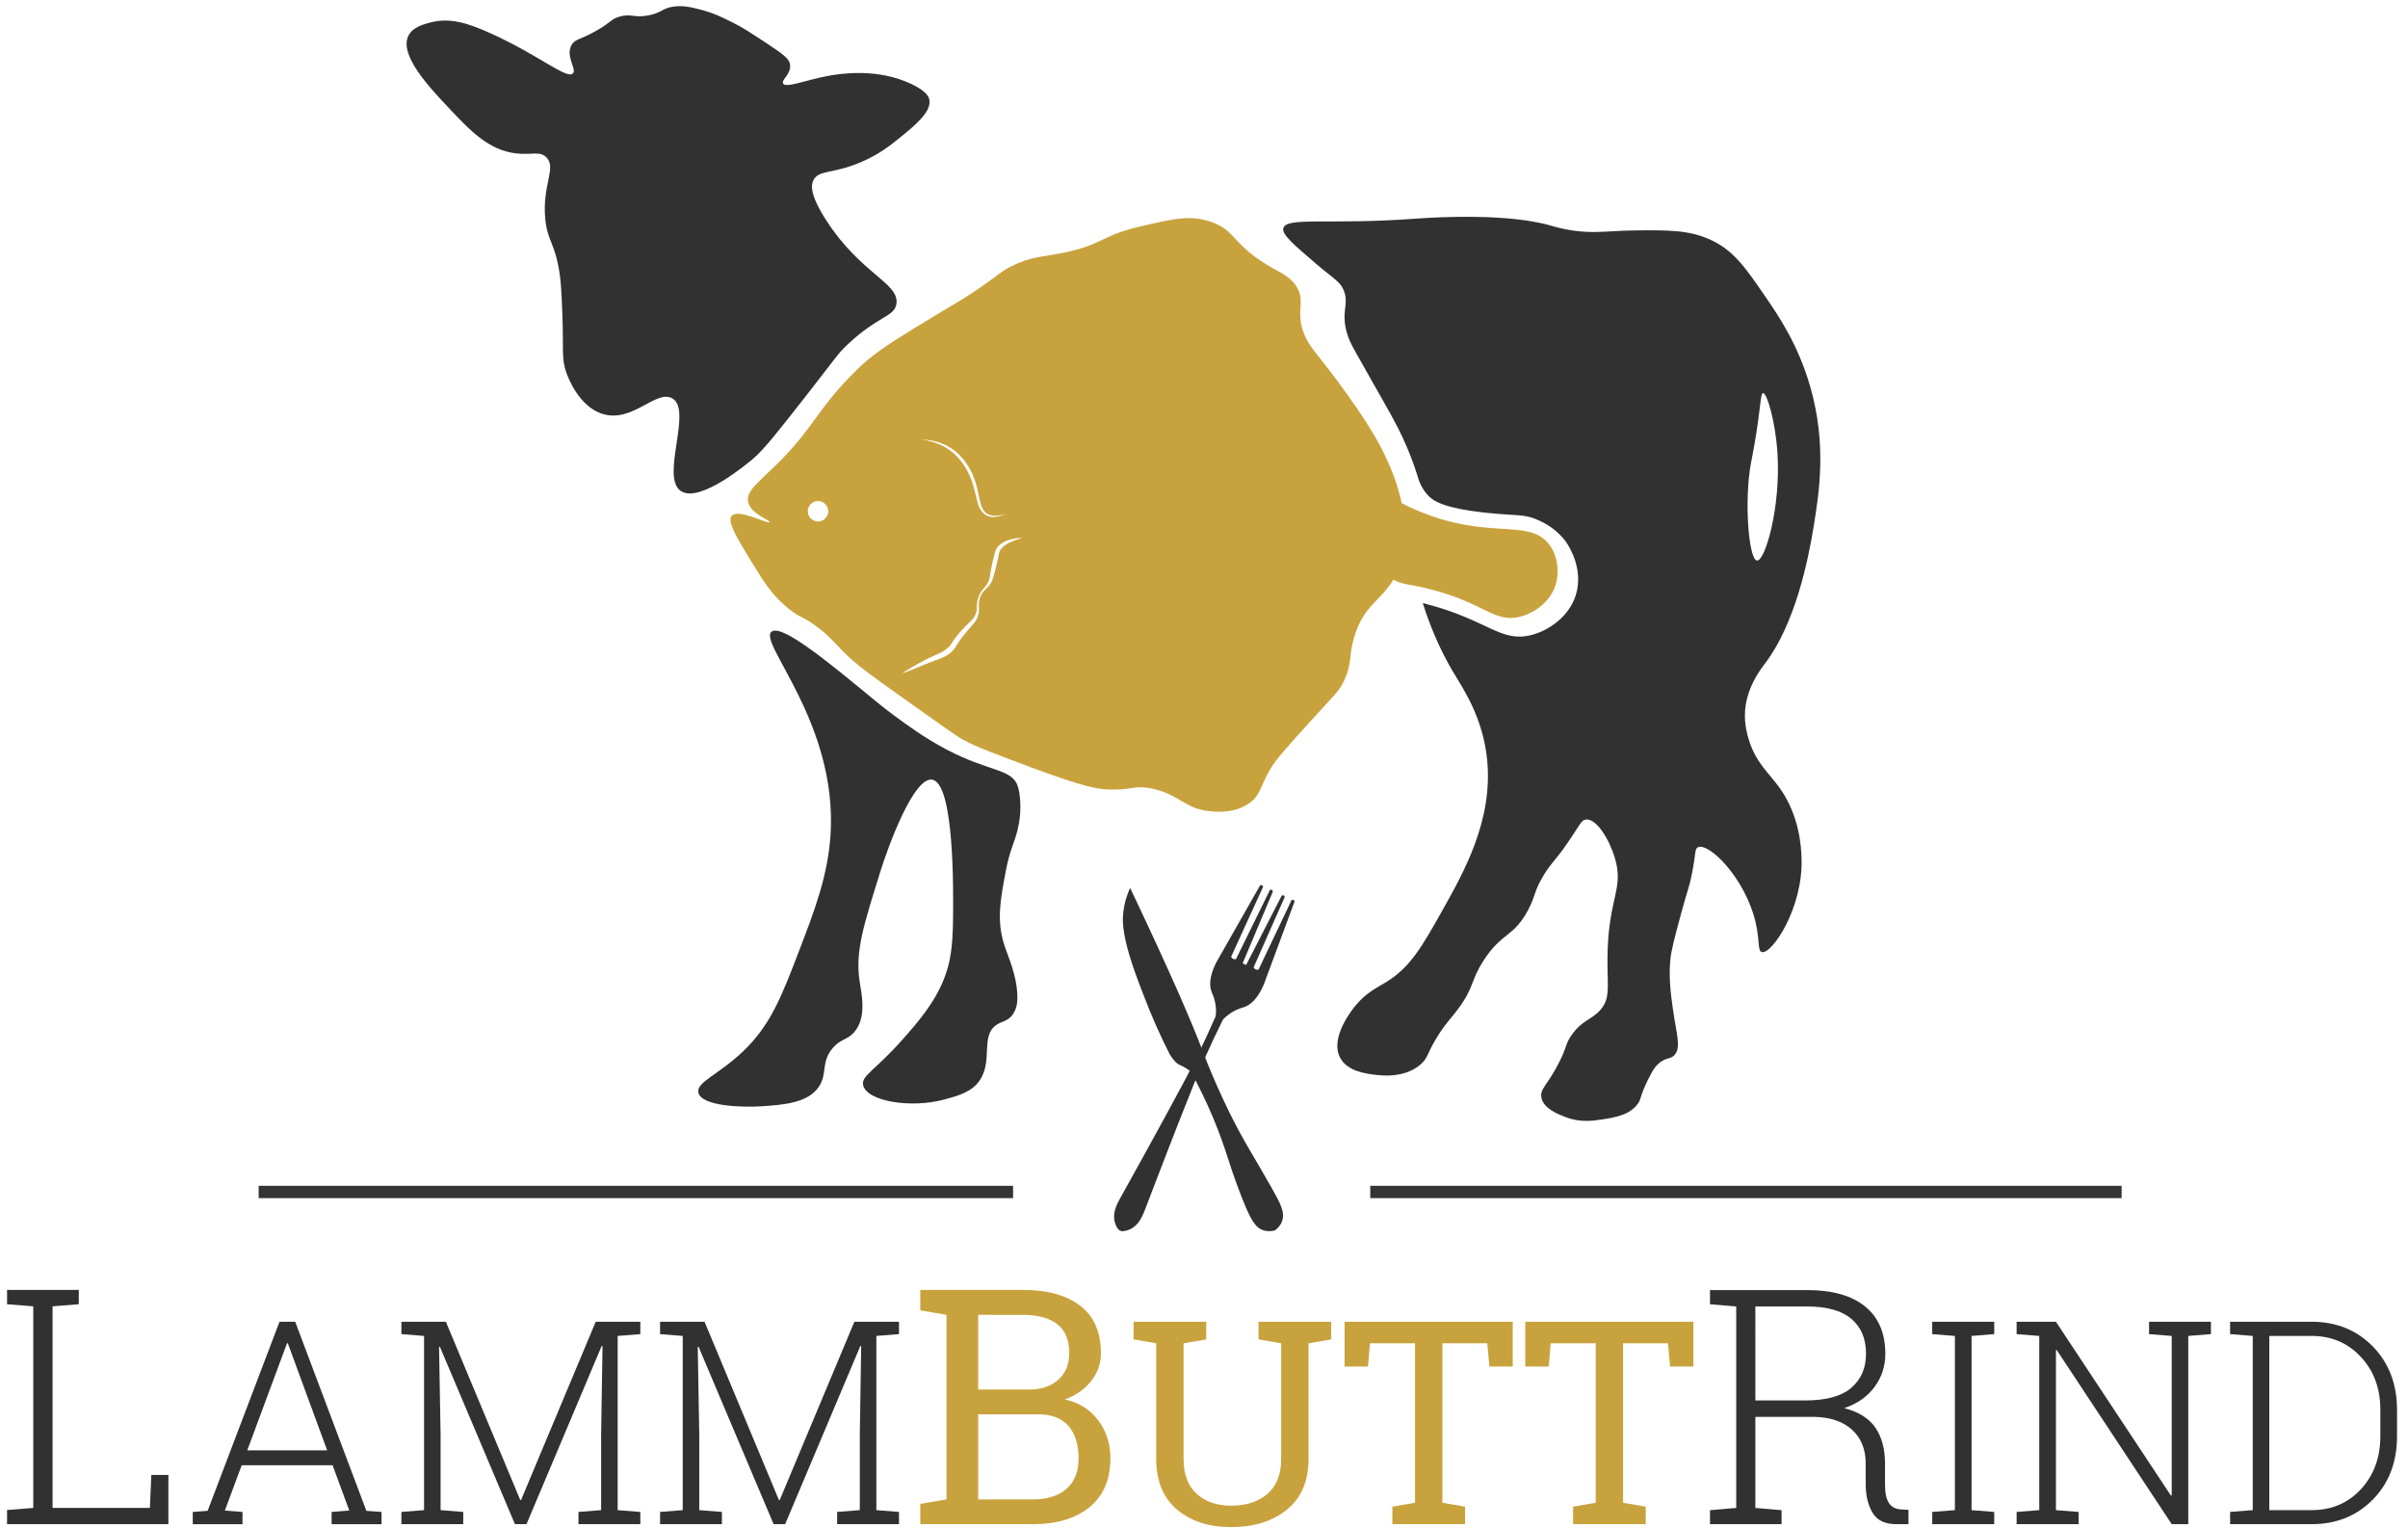
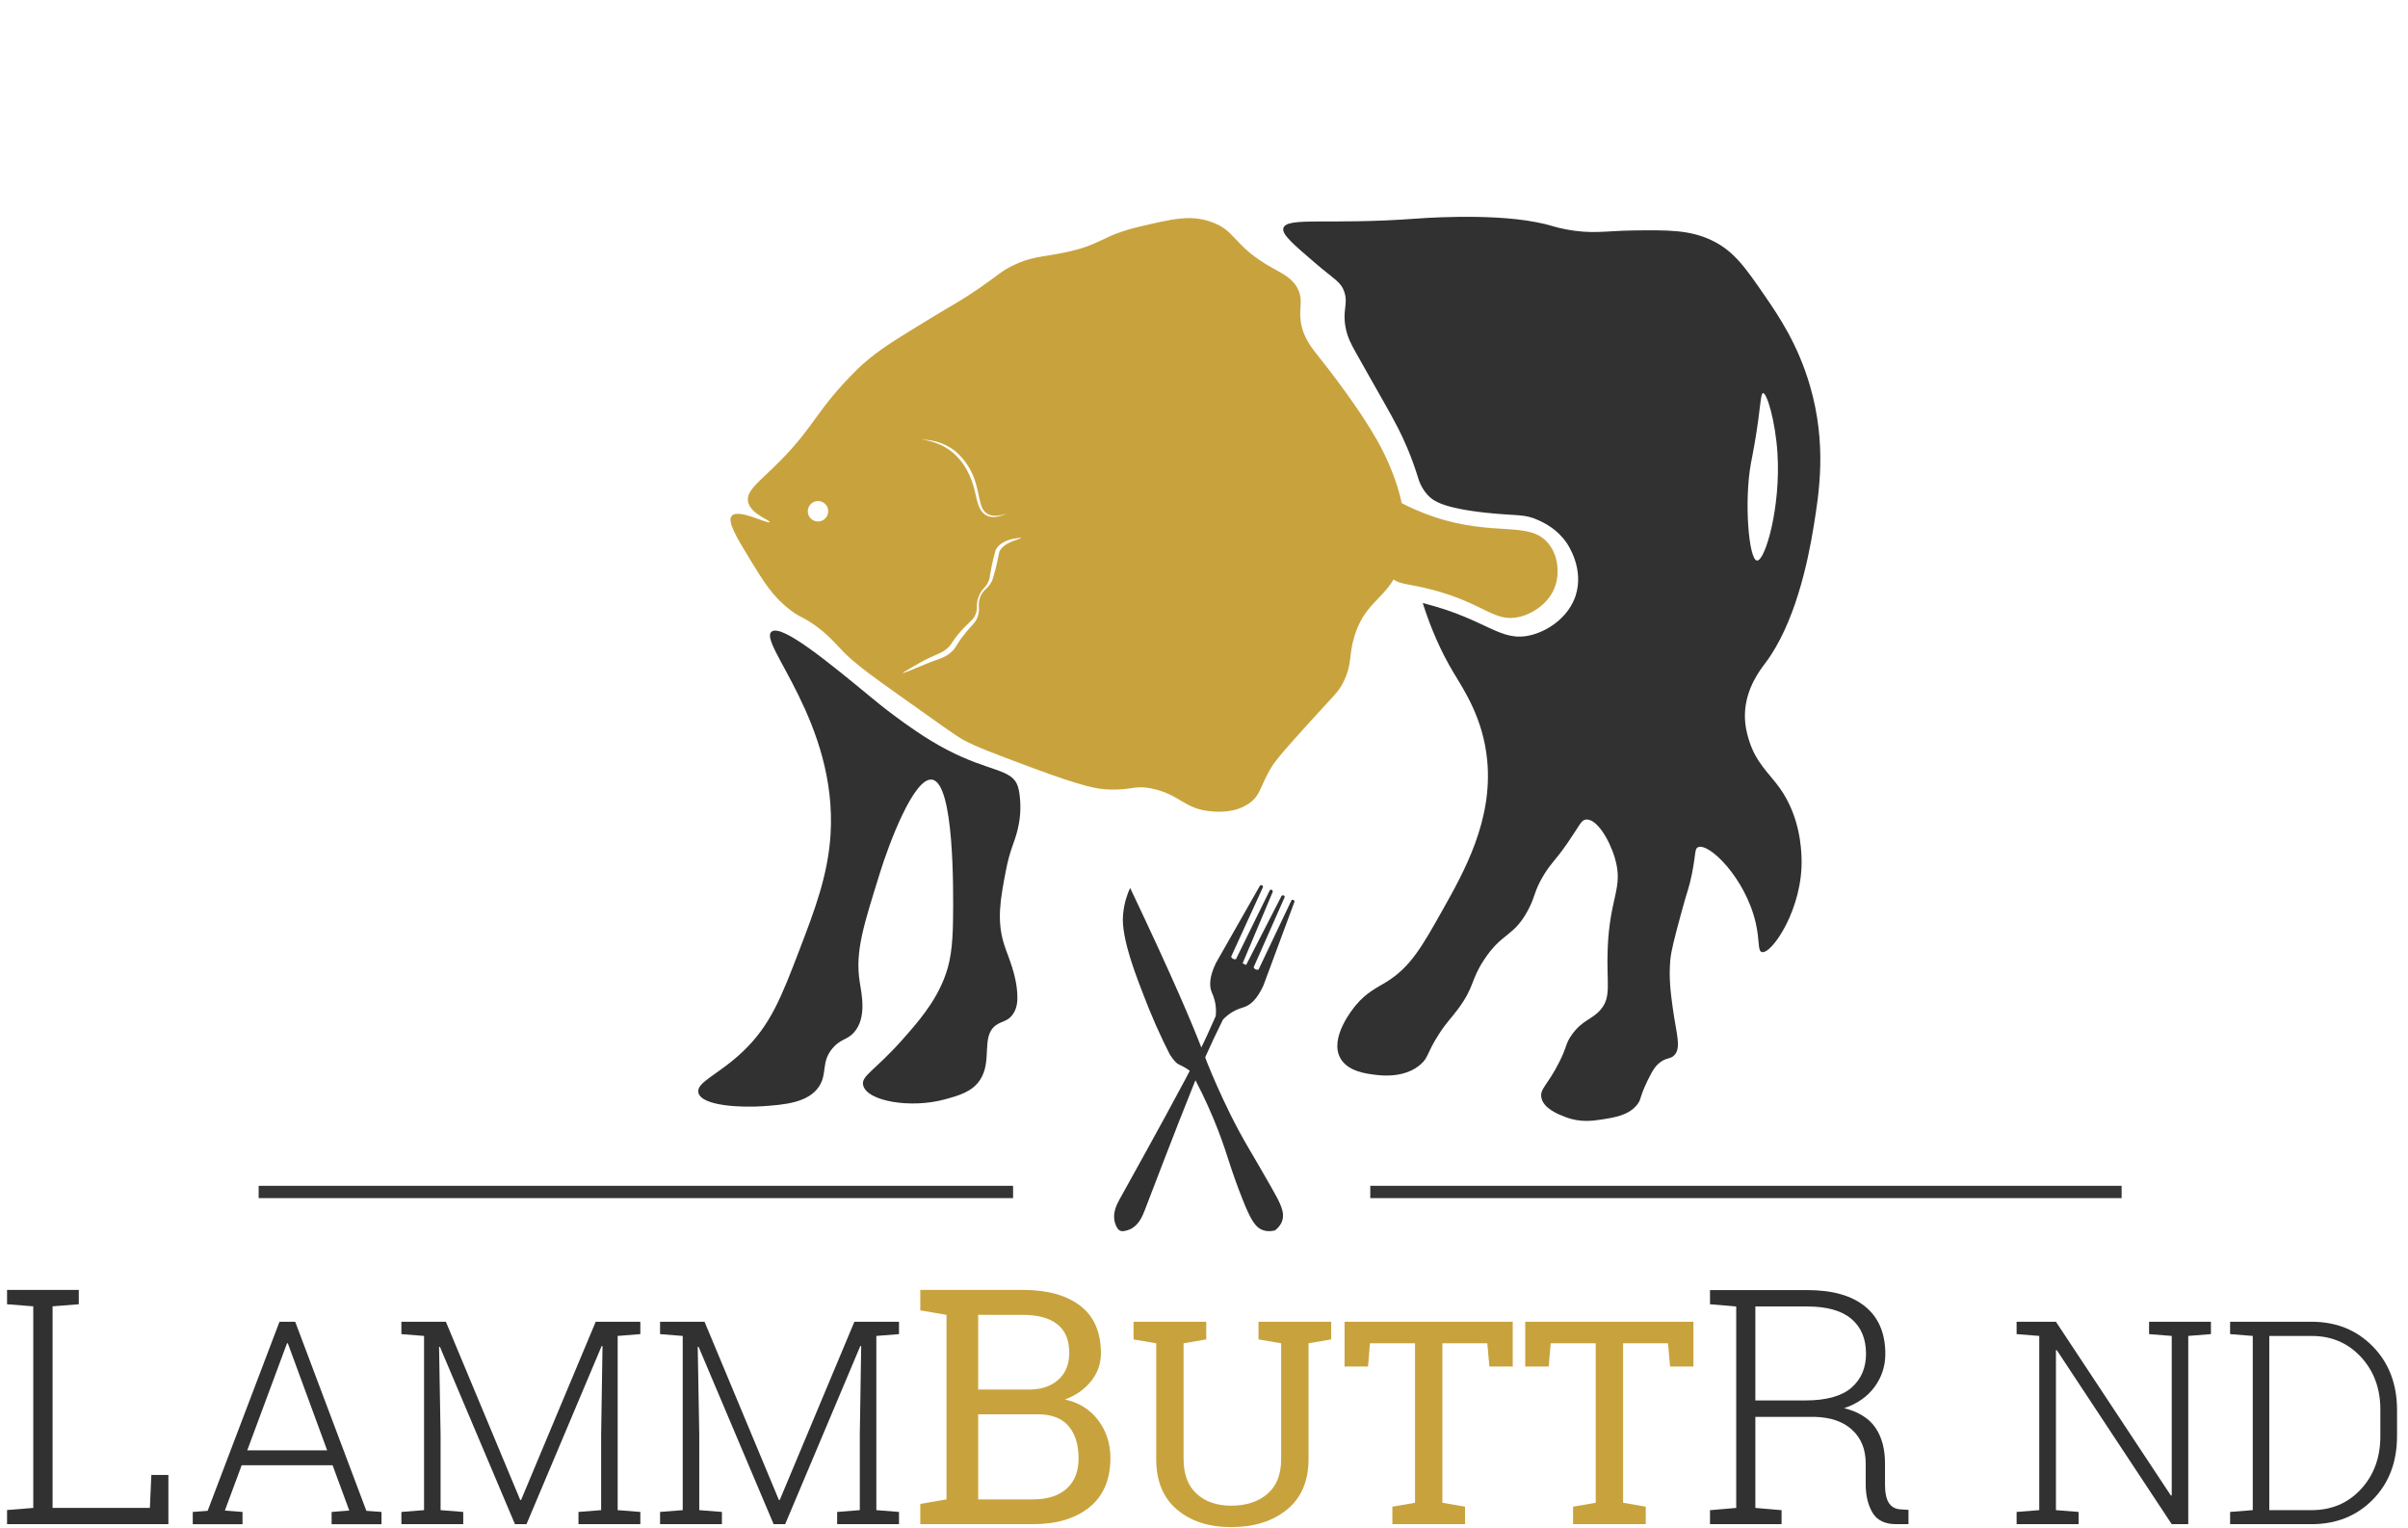
<svg xmlns="http://www.w3.org/2000/svg" xmlns:xlink="http://www.w3.org/1999/xlink" version="1.1" id="Ebene_1" x="0px" y="0px" width="782px" height="496px" viewBox="0 0 782 496" enable-background="new 0 0 782 496" xml:space="preserve">
  <g>
    <defs>
      <rect id="SVGID_1_" x="-34" y="-27" width="850" height="560" />
    </defs>
    <clipPath id="SVGID_2_">
      <use xlink:href="#SVGID_1_" overflow="visible" />
    </clipPath>
-     <path clip-path="url(#SVGID_2_)" fill="#313131" d="M218.274,129.304c-5.274-2.866-12.828,8.022-22.49,5.115   c-7.847-2.362-11.384-12.109-11.817-13.303c-1.718-4.734-0.888-7.341-1.341-19.151c-0.265-6.91-0.467-10.362-0.888-13.132   c-1.556-10.245-3.901-10.312-4.645-17.564c-1.139-11.117,3.773-16.81,0.316-20.218c-2.142-2.111-4.757-0.646-9.819-1.247   c-8.973-1.064-14.878-7.344-22.174-15.104c-6.096-6.483-15.928-16.939-12.756-23.156c1.408-2.76,4.857-3.658,7.172-4.26   c6.179-1.609,11.968,0.113,19.621,3.586c15.6,7.078,24.594,14.915,26.58,12.986c1.396-1.356-2.519-5.619-0.402-9.298   c1.096-1.904,2.582-1.52,7.903-4.512c5.057-2.843,4.656-3.719,7.467-4.589c4.028-1.247,4.915,0.532,9.869-0.518   c4.157-0.882,4.117-2.258,7.887-2.79c3.162-0.447,5.646,0.175,8.948,1.036c3.963,1.033,6.692,2.365,9.967,3.987   c3.854,1.908,6.512,3.745,11.911,7.292c5.369,3.527,6.819,4.806,7.002,6.668c0.292,2.979-2.921,4.8-2.28,5.977   c0.867,1.593,7.119-1.082,14.797-2.502c4.093-0.757,15.87-2.502,26.742,2.604c5.212,2.448,5.796,4.394,5.934,5.012   c0.887,3.985-4.46,8.334-9.486,12.423c-2.928,2.382-6.685,5.439-12.697,8.001c-9.152,3.901-13.624,2.432-15.394,5.772   c-0.773,1.458-1.44,4.506,4.167,13.183c11.207,17.343,23.553,20.221,22.762,26.919c-0.514,4.353-5.814,3.874-15.744,13.2   c-3.499,3.287-3.757,4.207-13.405,16.524c-9.21,11.757-13.886,17.696-17.354,20.645c-1.87,1.59-17.46,14.651-23.544,10.52   C214.388,154.863,225.047,132.985,218.274,129.304" />
    <path clip-path="url(#SVGID_2_)" fill="#313131" d="M573.326,215.236c9.515-12.649,13.755-32.545,15.645-44.196   c1.801-11.1,4.344-26.773-1.173-45.76c-3.891-13.394-10.086-22.562-14.472-28.943c-6.537-9.51-10.257-14.922-17.601-18.382   c-7.118-3.356-14.229-3.268-25.422-3.129c-8.807,0.109-13.211,1.299-21.902-0.391c-3.318-0.646-4.554-1.184-6.886-1.751   c0,0-1.438-0.317-2.893-0.596c-15.578-2.99-38.64-1.11-38.64-1.11c-28.697,2.138-42.346-0.71-43.229,3.185   c-0.45,1.981,3.28,5.177,10.742,11.569c5.893,5.048,7.999,5.767,9.09,9.09c1.296,3.946-0.708,5.873,0.413,11.568   c0.64,3.25,1.851,5.456,3.306,8.057c7.207,12.885,11.135,19.436,13.842,24.791c1.754,3.469,4.099,8.617,6.197,15.287   c0.438,1.635,1.327,4.048,3.306,6.198c1.738,1.89,4.89,4.198,18.628,5.718c10.481,1.159,12.668,0.261,17.524,2.546   c1.867,0.878,5.845,2.808,8.886,7.143c0.582,0.829,5.817,8.582,3.002,17.258c-2.114,6.516-8.257,11.177-14.257,12.755   c-10.225,2.69-14.315-5.083-35.387-10.345c2.513,7.958,5.795,15.574,9.982,22.567c3.31,5.528,9.648,14.792,10.95,28.551   c1.844,19.481-7.53,36.153-14.471,48.499c-6.736,11.981-10.456,18.597-18.383,23.466c-2.887,1.774-6.337,3.319-9.778,7.433   c-1.081,1.292-8.696,10.649-5.084,17.209c2.431,4.41,8.594,5.116,11.733,5.475c1.821,0.209,9.376,1.074,14.472-3.52   c2.538-2.288,1.857-3.578,5.866-9.778c2.624-4.056,3.833-4.924,6.258-8.213c5.294-7.181,3.914-8.996,8.214-15.645   c5.955-9.21,9.754-7.51,14.472-16.427c2.521-4.769,1.814-5.973,5.084-11.343c2.563-4.209,3.492-4.284,7.822-10.56   c3.92-5.683,4.29-7.263,5.866-7.432c3.392-0.362,7.55,6.322,9.387,12.517c2.896,9.758-1.722,12.4-2.347,29.724   c-0.402,11.15,1.32,15.333-2.346,19.556c-2.786,3.208-5.949,3.292-9.387,8.213c-2.016,2.885-1.314,3.407-3.911,8.605   c-3.823,7.652-6.491,8.819-5.867,11.733c0.756,3.529,5.421,5.331,7.822,6.258c4.706,1.816,8.868,1.226,11.733,0.783   c4.24-0.656,9.065-1.403,11.733-5.085c1.237-1.707,0.508-1.972,3.129-7.432c1.814-3.781,2.796-4.969,3.911-5.867   c2.224-1.79,3.359-1.119,4.693-2.347c2.575-2.369,0.771-7.105-0.391-15.644c-0.618-4.531-1.29-9.468-0.783-15.254   c0.282-3.214,1.361-7.227,3.521-15.254c2.087-7.756,2.57-8.146,3.52-12.906c1.321-6.621,0.829-8.101,1.956-8.604   c3.564-1.597,15.457,10.073,18.773,24.641c1.329,5.836,0.568,9.011,1.956,9.387c3.187,0.862,13.479-14.205,12.906-30.507   c-0.105-3.02-0.473-13.449-7.04-22.686c-3.499-4.922-7.892-8.285-10.169-16.036c-0.446-1.521-1.293-4.483-1.174-8.213   C566.943,223.347,571.81,217.252,573.326,215.236 M568.633,150.312c0.242-1.311,0.603-2.95,1.173-6.258   c2.021-11.689,1.867-16.345,2.738-16.427c1.242-0.116,4.034,9.112,4.693,19.556c1.109,17.557-4.029,35.028-6.648,34.809   C567.893,181.766,566.35,162.671,568.633,150.312" />
    <path clip-path="url(#SVGID_2_)" fill="#313131" d="M330.521,255.24c0.604,1.815,1.029,5.448,0.768,9.018   c-0.173,2.377-0.614,4.295-0.847,5.251c-1.004,4.117-2.488,6.382-3.791,13.202c-1.735,9.086-3.072,16.085-0.535,24.016   c1.326,4.144,4.102,9.77,4.275,16.709c0.037,1.488-0.025,3.878-1.516,5.949c-1.66,2.308-3.557,2.09-5.471,3.499   c-4.94,3.642-1.021,11.526-5.151,17.759c-2.564,3.867-6.868,5.047-11.454,6.303c-11.007,3.015-25.294,0.616-26.489-4.615   c-0.701-3.065,3.676-4.564,12.731-14.76c4.929-5.551,10.261-11.644,13.46-19.594c2.12-5.271,2.912-10.391,3.008-19.936   c0.089-8.803,0.444-43.813-6.82-44.91c-5.914-0.892-14.09,21.107-16.91,30.208c-5.273,17.015-8.146,25.556-6.587,35.459   c0.606,3.85,2.38,11.654-1.857,16.401c-2.275,2.548-4.343,2.045-6.953,5.13c-3.781,4.468-1.668,8.161-4.331,12.321   c-3.495,5.461-11.575,6.034-18.282,6.509c-6.727,0.476-19.947,0.008-20.96-4.399c-0.779-3.387,6.418-5.752,14.361-13.278   c9.11-8.636,12.625-17.83,18.668-33.637c4.603-12.041,9.036-23.553,9.881-36.814c2.32-36.412-23.79-62.543-19.111-65.973   c3.375-2.474,18.497,9.99,32.471,21.507c1.287,1.06,3.955,3.286,7.802,6.115c3.668,2.698,9.626,7.079,16.657,10.753   C321.351,250.65,328.635,249.563,330.521,255.24" />
    <path clip-path="url(#SVGID_2_)" fill="#313131" d="M410.333,319.873c3.356-9.048,6.712-18.096,10.067-27.144   c-0.001-0.024-0.025-0.341-0.301-0.501c-0.209-0.122-0.478-0.105-0.681,0.043c-3.564,7.502-7.13,15.004-10.693,22.506   c-0.106,0.036-0.466,0.143-0.879-0.011c-0.495-0.186-0.698-0.608-0.736-0.692c3.367-7.611,6.733-15.222,10.1-22.833   c-0.002-0.025-0.025-0.341-0.302-0.501c-0.209-0.122-0.498-0.06-0.701,0.088c-3.835,7.477-7.688,14.992-11.524,22.472l-0.529-0.247   l-0.084-0.038l-0.529-0.247c3.264-7.747,6.544-15.53,9.807-23.273c-0.018-0.251-0.152-0.52-0.38-0.602   c-0.301-0.109-0.56,0.08-0.579,0.095c-3.667,7.471-7.334,14.944-11,22.415c-0.09,0.024-0.544,0.143-1.005-0.118   c-0.383-0.217-0.532-0.561-0.572-0.665c3.455-7.553,6.91-15.104,10.366-22.658c-0.018-0.251-0.177-0.467-0.404-0.549   c-0.301-0.107-0.559,0.077-0.578,0.092c-4.774,8.387-9.548,16.773-14.322,25.159c-2.301,4.756-2.088,7.601-1.416,9.339   c0.286,0.741,0.941,2.023,1.261,4.025c0.258,1.618,0.181,2.99,0.075,3.897c-3.809,8.771-7.327,15.724-9.833,20.446   c-7.705,14.521-20.727,37.805-21.412,39.083c-0.836,1.563-2.377,4.43-1.485,7.457c0.265,0.901,0.647,1.746,1.134,2.271   c0.123,0.11,0.31,0.256,0.564,0.376c0.259,0.121,0.493,0.171,0.659,0.193c0.532-0.03,1.453-0.147,2.468-0.591   c2.892-1.263,4.096-4.28,4.755-5.926c0.54-1.346,10.007-26.291,16.177-41.527c2.007-4.956,5.072-12.121,9.343-20.677   c0.628-0.664,1.629-1.606,3.034-2.448c1.74-1.043,3.143-1.365,3.894-1.622C405.854,326.358,408.169,324.693,410.333,319.873" />
    <path clip-path="url(#SVGID_2_)" fill="#313131" d="M367.014,288.283c13.973,29.408,20.313,44.433,23.484,52.759   c0.649,1.704,2.208,5.863,4.682,11.408c2.457,5.508,5.707,12.55,10.705,21.002c1.665,2.813,4.084,6.945,6.993,12.063   c2.902,5.105,4.559,8.144,3.433,11.077c-0.534,1.393-1.526,2.321-2.279,2.888c-0.892,0.227-2.24,0.427-3.68-0.018   c-2.734-0.844-4.258-3.539-7.033-10.584c-1.275-3.239-2.831-7.437-4.431-12.436c-1.312-4.19-2.914-8.689-4.885-13.411   c-2.35-5.626-4.847-10.673-7.308-15.131c-0.357-0.281-0.945-0.719-1.715-1.185c-0.76-0.46-1.412-0.775-1.803-0.954   c-0.186-0.085-0.321-0.143-0.348-0.154c-1.325-0.575-2.979-3.339-2.979-3.339c-1.254-2.463-2.778-5.585-4.407-9.257   c-1.615-3.64-2.644-6.269-4.057-9.874c-2.72-6.941-3.872-10.555-4.535-12.758c-0.412-1.367-0.613-2.053-0.866-3.057   c-1.468-5.832-1.432-8.743-1.249-10.613C365.097,293.032,366.13,290.161,367.014,288.283" />
    <polygon clip-path="url(#SVGID_2_)" fill="#313131" points="2.291,494.859 2.291,490.263 10.805,489.583 10.805,424.131    2.291,423.452 2.291,418.803 10.805,418.803 17.074,418.803 25.587,418.803 25.587,423.452 17.074,424.131 17.074,489.583    48.676,489.583 49.146,478.875 54.684,478.875 54.684,494.859  " />
    <path clip-path="url(#SVGID_2_)" fill="#313131" d="M62.599,490.887l4.83-0.36l23.337-61.39h5.101l23.111,61.39l4.92,0.36v3.973   h-16.205v-3.973l5.733-0.451l-5.417-14.715H78.487l-5.462,14.715l5.733,0.451v3.973h-16.16V490.887z M80.293,470.891h25.955   l-12.774-34.757h-0.271L80.293,470.891z" />
    <polygon clip-path="url(#SVGID_2_)" fill="#313131" points="195.669,437.081 195.398,436.991 170.978,494.859 167.232,494.859    142.856,437.262 142.586,437.307 143.082,465.835 143.082,490.301 150.44,490.887 150.44,494.859 130.353,494.859 130.353,490.887    137.711,490.301 137.711,433.741 130.353,433.154 130.353,429.137 137.711,429.137 144.797,429.137 168.947,487.005    169.218,487.005 193.458,429.137 207.947,429.137 207.947,433.154 200.589,433.741 200.589,490.301 207.947,490.887    207.947,494.859 187.86,494.859 187.86,490.887 195.218,490.301 195.218,465.835  " />
    <polygon clip-path="url(#SVGID_2_)" fill="#313131" points="279.673,437.081 279.402,436.991 254.982,494.859 251.236,494.859    226.86,437.262 226.59,437.307 227.086,465.835 227.086,490.301 234.444,490.887 234.444,494.859 214.357,494.859 214.357,490.887    221.715,490.301 221.715,433.741 214.357,433.154 214.357,429.137 221.715,429.137 228.801,429.137 252.951,487.005    253.222,487.005 277.462,429.137 291.951,429.137 291.951,433.154 284.593,433.741 284.593,490.301 291.951,490.887    291.951,494.859 271.864,494.859 271.864,490.887 279.222,490.301 279.222,465.835  " />
    <path clip-path="url(#SVGID_2_)" fill="#C8A33D" d="M332.191,418.803c7.94,0,14.148,1.716,18.623,5.146   c4.474,3.431,6.712,8.575,6.712,15.436c0,3.379-1.07,6.399-3.212,9.063s-4.972,4.641-8.489,5.929   c4.562,0.976,8.166,3.222,10.813,6.738c2.646,3.518,3.97,7.609,3.97,12.275c0,6.966-2.264,12.285-6.791,15.959   s-10.656,5.511-18.387,5.511h-36.565v-6.582l8.514-1.463v-59.915l-8.514-1.463v-6.634h8.514H332.191z M317.67,451.138h17.186   c3.69-0.104,6.677-1.202,8.958-3.291c2.281-2.09,3.422-4.979,3.422-8.672c0-4.108-1.289-7.183-3.866-9.22   c-2.577-2.037-6.303-3.056-11.179-3.056H317.67V451.138z M317.67,459.182v27.633h17.76c4.701,0,8.349-1.157,10.944-3.474   c2.594-2.315,3.892-5.598,3.892-9.847c0-4.458-1.089-7.958-3.265-10.5c-2.177-2.542-5.511-3.813-10.003-3.813H317.67z" />
    <path clip-path="url(#SVGID_2_)" fill="#C8A33D" d="M391.73,429.137v5.732l-7.358,1.265v37.556c0,4.965,1.415,8.734,4.243,11.307   c2.828,2.573,6.561,3.859,11.195,3.859c4.875,0,8.802-1.278,11.781-3.836c2.979-2.558,4.469-6.335,4.469-11.33v-37.556   l-7.358-1.265v-5.732h16.25h7.358v5.732l-7.358,1.265v37.556c0,7.132-2.324,12.602-6.974,16.408s-10.706,5.71-18.168,5.71   c-7.253,0-13.121-1.903-17.604-5.71c-4.485-3.807-6.726-9.276-6.726-16.408v-37.556l-7.358-1.265v-5.732h7.358H391.73z" />
    <polygon clip-path="url(#SVGID_2_)" fill="#C8A33D" points="491.262,429.137 491.262,443.672 483.679,443.672 483.002,436.134    468.422,436.134 468.422,487.907 475.779,489.172 475.779,494.859 452.172,494.859 452.172,489.172 459.529,487.907    459.529,436.134 444.904,436.134 444.272,443.672 436.644,443.672 436.644,429.137  " />
    <polygon clip-path="url(#SVGID_2_)" fill="#C8A33D" points="549.943,429.137 549.943,443.672 542.36,443.672 541.684,436.134    527.104,436.134 527.104,487.907 534.461,489.172 534.461,494.859 510.854,494.859 510.854,489.172 518.211,487.907    518.211,436.134 503.586,436.134 502.954,443.672 495.325,443.672 495.325,429.137  " />
    <path clip-path="url(#SVGID_2_)" fill="#313131" d="M586.925,418.855c8.148,0,14.409,1.775,18.779,5.328   c4.369,3.552,6.556,8.688,6.556,15.409c0,3.97-1.167,7.54-3.5,10.709s-5.624,5.468-9.872,6.895   c4.701,1.185,8.088,3.301,10.16,6.348c2.071,3.047,3.107,6.887,3.107,11.518v6.947c0,2.683,0.418,4.667,1.253,5.955   c0.836,1.289,2.107,1.985,3.814,2.09l2.559,0.157v4.648h-3.969c-3.693,0-6.269-1.254-7.731-3.761   c-1.464-2.508-2.194-5.571-2.194-9.194v-6.738c0-4.597-1.471-8.244-4.413-10.943c-2.943-2.698-7.044-4.101-12.302-4.205h-19.119   v29.566l8.515,0.73v4.545h-23.245v-4.545l8.515-0.73v-65.4l-8.515-0.731v-4.597H586.925z M570.053,454.689h16.142   c6.859,0,11.874-1.375,15.044-4.127c3.168-2.75,4.752-6.425,4.752-11.021c0-4.875-1.584-8.653-4.752-11.336   c-3.17-2.681-7.94-4.021-14.313-4.021h-16.872V454.689z" />
-     <polygon clip-path="url(#SVGID_2_)" fill="#313131" points="627.494,433.154 627.494,429.137 647.626,429.137 647.626,433.154    640.268,433.741 640.268,490.301 647.626,490.887 647.626,494.859 627.494,494.859 627.494,490.887 634.852,490.301    634.852,433.741  " />
    <polygon clip-path="url(#SVGID_2_)" fill="#313131" points="717.998,429.137 717.998,433.154 710.641,433.74 710.641,494.859    705.269,494.859 667.938,438.345 667.668,438.391 667.668,490.301 675.025,490.887 675.025,494.859 654.894,494.859    654.894,490.887 662.251,490.301 662.251,433.74 654.894,433.154 654.894,429.137 662.251,429.137 667.668,429.137    704.998,485.561 705.269,485.516 705.269,433.74 697.911,433.154 697.911,429.137 710.641,429.137  " />
    <path clip-path="url(#SVGID_2_)" fill="#313131" d="M750.679,429.137c8.035,0,14.67,2.679,19.906,8.035s7.854,12.232,7.854,20.628   v8.441c0,8.426-2.618,15.302-7.854,20.629c-5.236,5.326-11.871,7.989-19.906,7.989h-26.451v-3.973l7.357-0.586v-56.56l-7.357-0.587   v-4.018h7.357H750.679z M736.957,433.741v56.56h13.722c6.5,0,11.85-2.272,16.047-6.816c4.198-4.544,6.296-10.292,6.296-17.243   v-8.576c0-6.862-2.105-12.563-6.318-17.108c-4.213-4.543-9.555-6.815-16.024-6.815H736.957z" />
    <line clip-path="url(#SVGID_2_)" fill="none" stroke="#343434" stroke-width="4" stroke-miterlimit="10" x1="84" y1="387" x2="329" y2="387" />
    <line clip-path="url(#SVGID_2_)" fill="none" stroke="#343434" stroke-width="4" stroke-miterlimit="10" x1="445" y1="387" x2="689" y2="387" />
    <path clip-path="url(#SVGID_2_)" fill="#C8A33D" d="M502.88,176.503c-6.165-7.592-17.478-2.111-37.063-8.653   c-4.593-1.535-8.217-3.255-10.589-4.486c-1.63-7.48-4.545-13.608-5.572-15.765c-5.882-12.353-19.693-29.649-21.038-31.335   c-2.454-3.073-5.547-6.679-6.231-12.146c-0.528-4.214,0.761-6.444-0.683-9.836c-1.595-3.748-5.008-5.34-8.127-7.073   c-13.491-7.495-11.86-12.276-20.37-15.21c-6.681-2.303-12.348-0.964-23.248,1.611c-12.613,2.98-11.867,5.866-24.571,8.441   c-6.966,1.412-10.717,1.259-16.772,4.306c-3.565,1.795-4.451,2.948-10.296,7.003c-5.967,4.14-8.604,5.408-15.506,9.61   c-10.592,6.446-15.888,9.67-20.623,13.557c-1.475,1.211-2.68,2.286-3.799,3.391c-13.196,13.023-13.434,17.925-24.912,29.595   c-6.672,6.783-11.41,9.76-10.517,13.531c0.926,3.912,7.244,5.871,6.962,6.481c-0.365,0.792-10.091-4.492-12.272-2.07   c-1.619,1.799,1.601,7.089,5.925,14.19c4.519,7.423,7.43,12.104,13.04,16.391c3.701,2.829,4.005,1.991,8.689,5.462   c5.391,3.995,7.019,7.052,11.535,10.881c3.77,3.196,6.551,5.229,14.218,10.694c13.028,9.288,19.586,13.956,21.711,15.117   c4.074,2.226,9.958,4.426,21.725,8.827c17.704,6.62,22.007,7.104,24.761,7.269c8.445,0.504,8.907-1.605,15.263-0.159   c8.701,1.979,10.171,6.462,18.471,7.255c2.175,0.208,8.097,0.773,12.842-2.687c3.548-2.589,3.246-5.101,6.856-11.257   c1.665-2.838,5.261-6.822,12.452-14.788c8.425-9.334,9.53-9.903,11.204-13.355c2.868-5.922,1.561-8.268,3.479-14.616   c3.049-10.09,8.636-11.716,12.734-18.523c2.305,1.65,5.139,1.387,12.438,3.286c17.156,4.463,20.287,10.85,28.545,8.817   c4.798-1.181,9.747-4.815,11.513-9.977C506.463,186.159,506.083,180.448,502.88,176.503 M265.648,169.308   c-1.833,0-3.318-1.486-3.318-3.318s1.485-3.317,3.318-3.317c1.832,0,3.317,1.485,3.317,3.317S267.48,169.308,265.648,169.308    M300.982,142.822c1.137,0.123,2.793,0.341,4.657,1.063c1.843,0.721,3.963,1.852,5.741,3.646c0.87,0.866,1.765,1.903,2.464,2.963   c0.757,1.031,1.418,2.268,1.99,3.456c1.071,2.459,1.633,5.081,2.122,7.467c0.268,1.185,0.505,2.329,0.93,3.306   c0.412,0.987,1.084,1.729,1.891,2.182c1.656,0.838,3.397,0.543,4.473,0.313c1.107-0.26,1.72-0.502,1.72-0.502   s-0.582,0.299-1.674,0.671c-0.548,0.177-1.228,0.366-2.042,0.453c-0.808,0.075-1.783,0.044-2.744-0.411   c-0.941-0.45-1.803-1.31-2.313-2.378c-0.529-1.059-0.849-2.237-1.126-3.436c-0.535-2.399-1.13-4.91-2.19-7.24   c-0.546-1.172-1.092-2.266-1.837-3.327c-0.701-1.101-1.463-1.997-2.306-2.879c-1.653-1.726-3.561-2.96-5.324-3.742   c-1.764-0.783-3.338-1.222-4.458-1.433c-1.119-0.22-1.773-0.276-1.773-0.276S299.837,142.71,300.982,142.822 M329.017,175.644   c-0.774,0.323-1.721,0.709-2.632,1.365c-0.855,0.689-1.855,1.48-1.992,2.846c-0.313,1.463-0.609,2.97-1.016,4.605   c-0.206,0.814-0.429,1.647-0.682,2.491c-0.135,0.444-0.217,0.805-0.399,1.329c-0.183,0.394-0.403,0.848-0.671,1.257   c-0.497,0.847-1.286,1.5-1.916,2.151c-0.636,0.645-1.133,1.434-1.439,2.314c-0.314,0.916-0.462,1.803-0.398,2.764   c0.105,0.947,0.098,2.063-0.24,3.045c-0.244,0.956-0.851,2.006-1.523,2.732c-0.667,0.741-1.303,1.435-1.909,2.169   c-1.222,1.455-2.386,2.92-3.298,4.429c-0.427,0.734-0.989,1.671-1.729,2.331c-0.701,0.671-1.436,1.21-2.272,1.647   c-1.634,0.822-3.119,1.236-4.488,1.772c-1.376,0.491-2.542,1.054-3.676,1.501c-1.107,0.451-2.072,0.843-2.867,1.167   c-1.606,0.61-2.525,0.959-2.525,0.959l-0.072-0.148c0,0,0.841-0.508,2.313-1.397c0.744-0.427,1.648-0.944,2.685-1.539   c1.015-0.586,2.238-1.266,3.588-1.868c1.32-0.639,2.866-1.232,4.223-1.955c0.642-0.366,1.297-0.875,1.881-1.414   c0.589-0.523,0.958-1.161,1.503-1.975c1.064-1.586,2.319-3.058,3.655-4.479c0.677-0.704,1.406-1.391,2.095-2.05   c0.713-0.648,1.199-1.277,1.568-2.186c0.381-0.854,0.483-1.733,0.473-2.727c-0.039-0.992,0.181-2.048,0.53-2.939   c0.346-0.931,0.802-1.841,1.471-2.567c0.668-0.711,1.242-1.375,1.594-2.171c0.19-0.386,0.322-0.774,0.469-1.217   c0.072-0.429,0.142-0.854,0.213-1.275c0.136-0.878,0.293-1.73,0.458-2.556c0.323-1.648,0.752-3.237,1.117-4.629   c0.274-1.63,1.643-2.747,2.701-3.327c1.119-0.605,2.146-0.936,3.005-1.115c1.722-0.354,2.704-0.361,2.704-0.361l0.031,0.162   C331.55,174.785,330.585,175.039,329.017,175.644" />
  </g>
</svg>